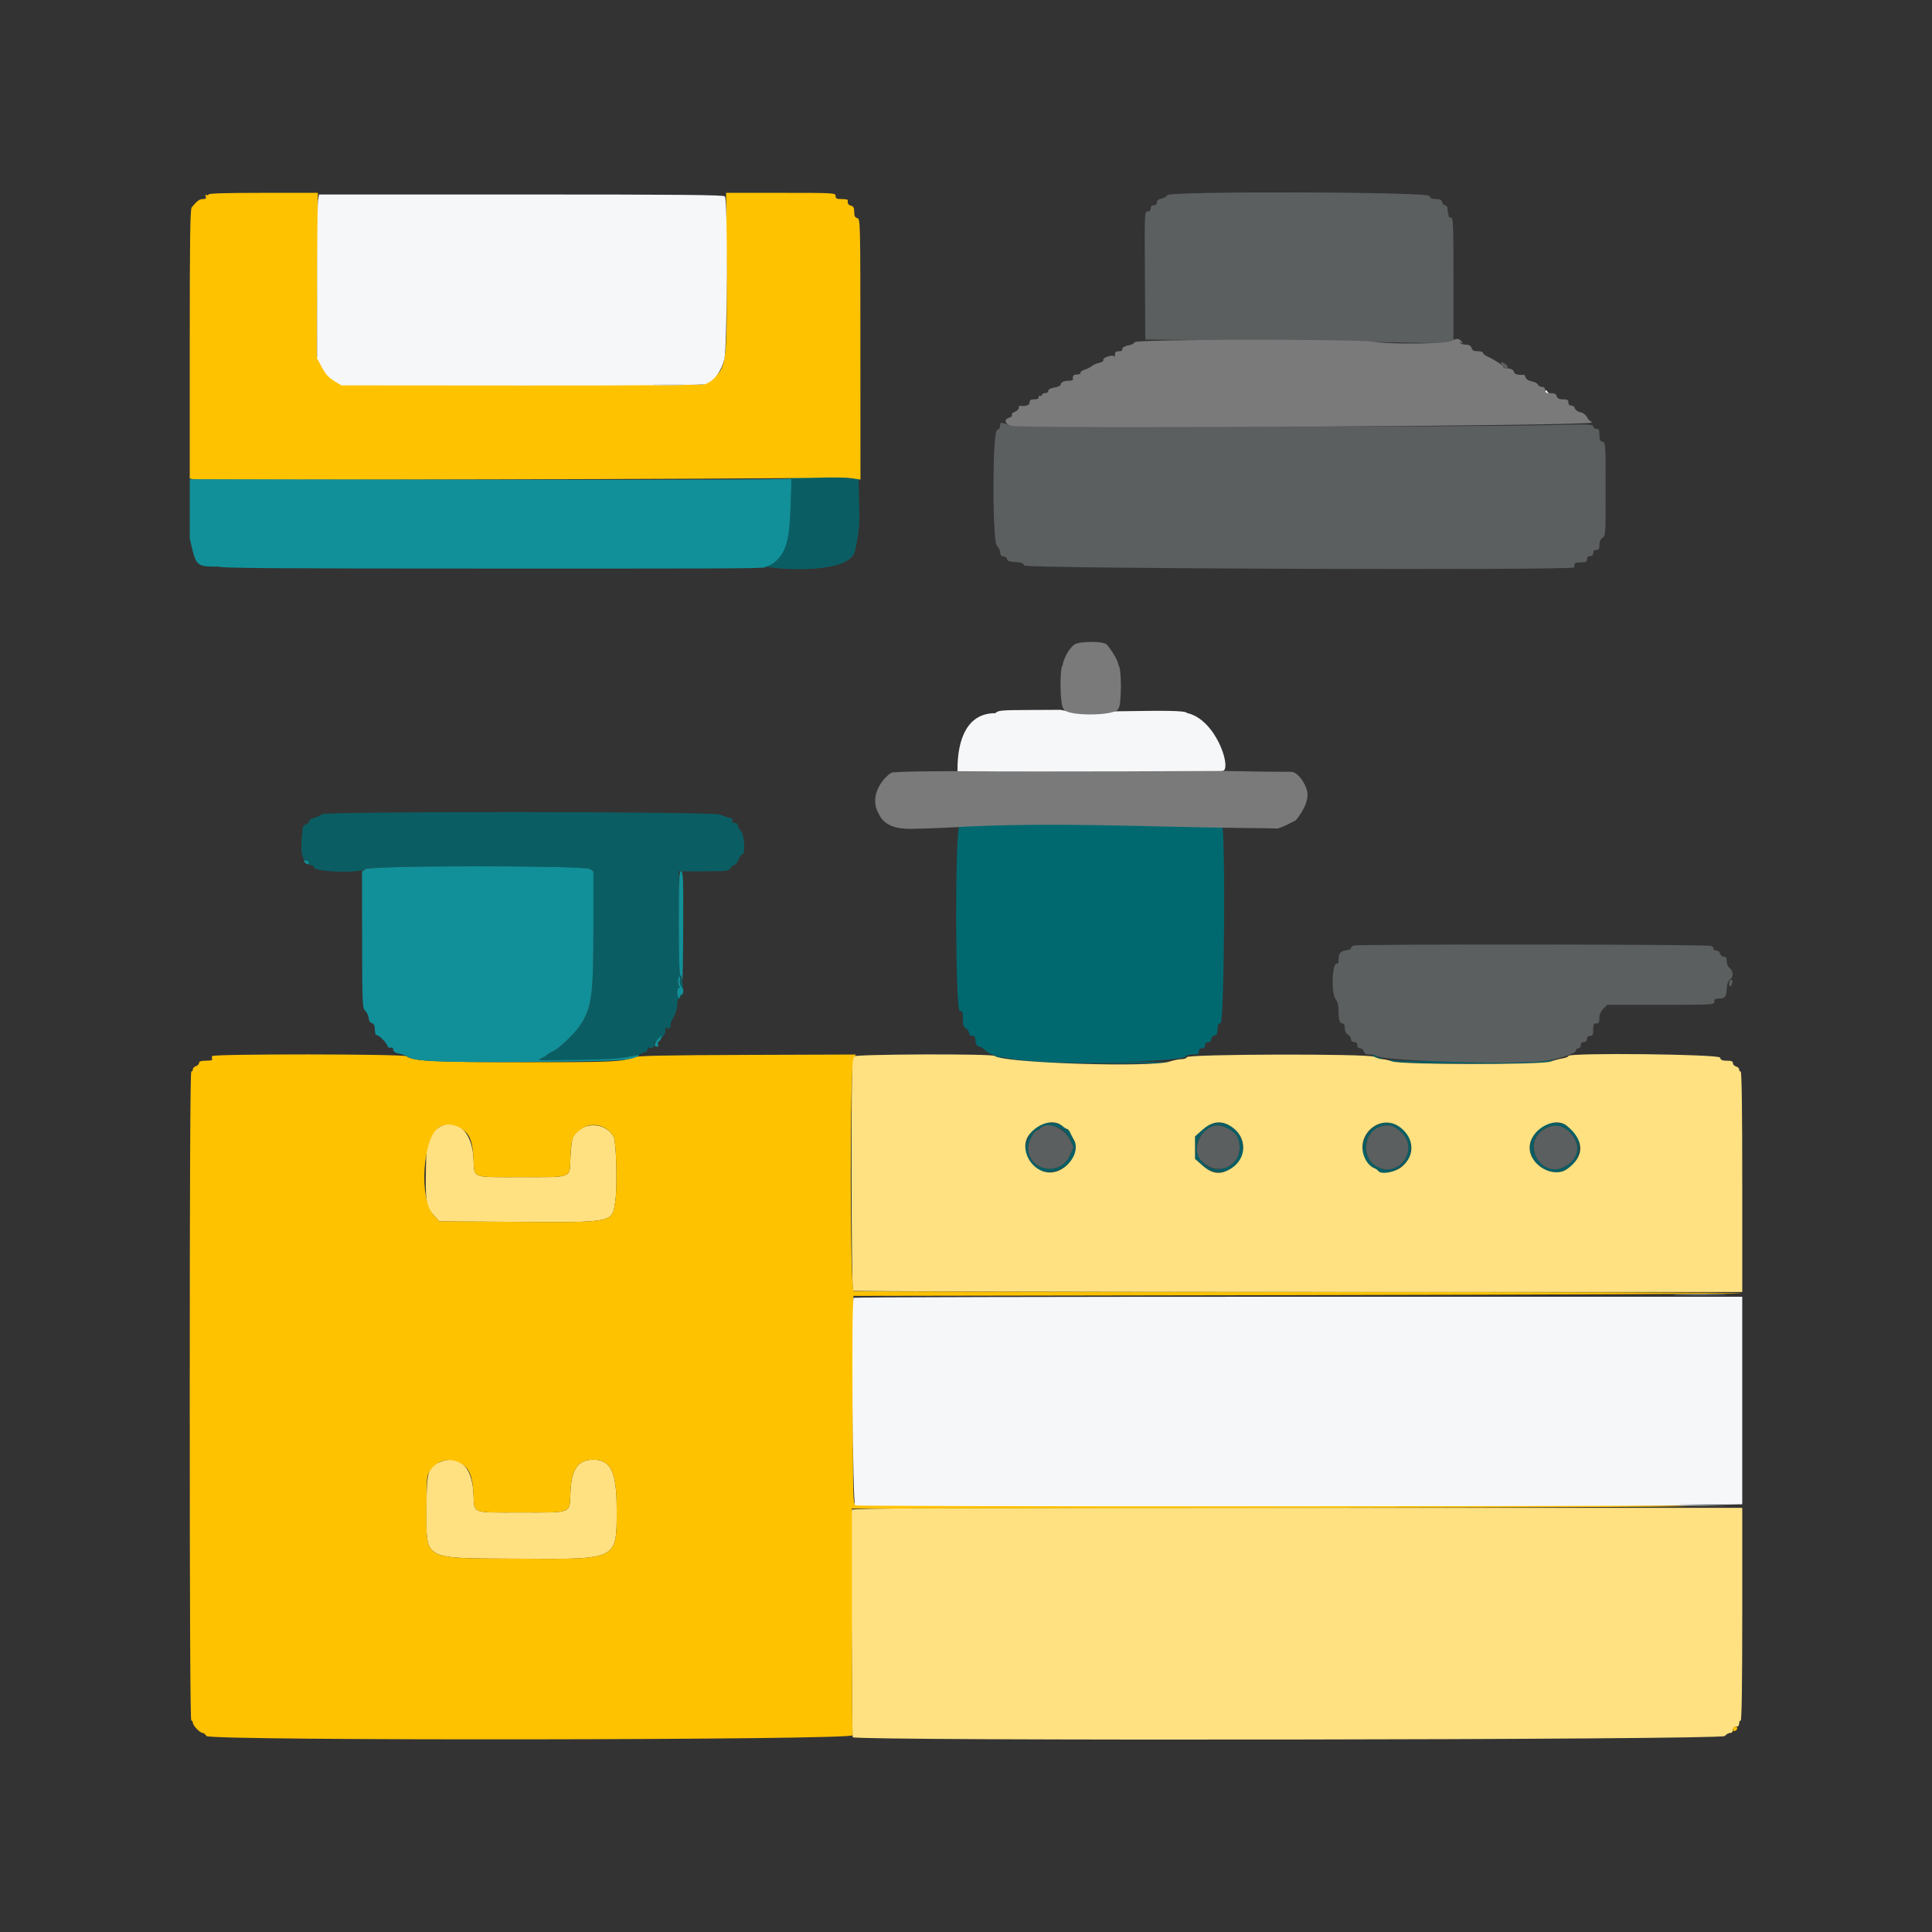
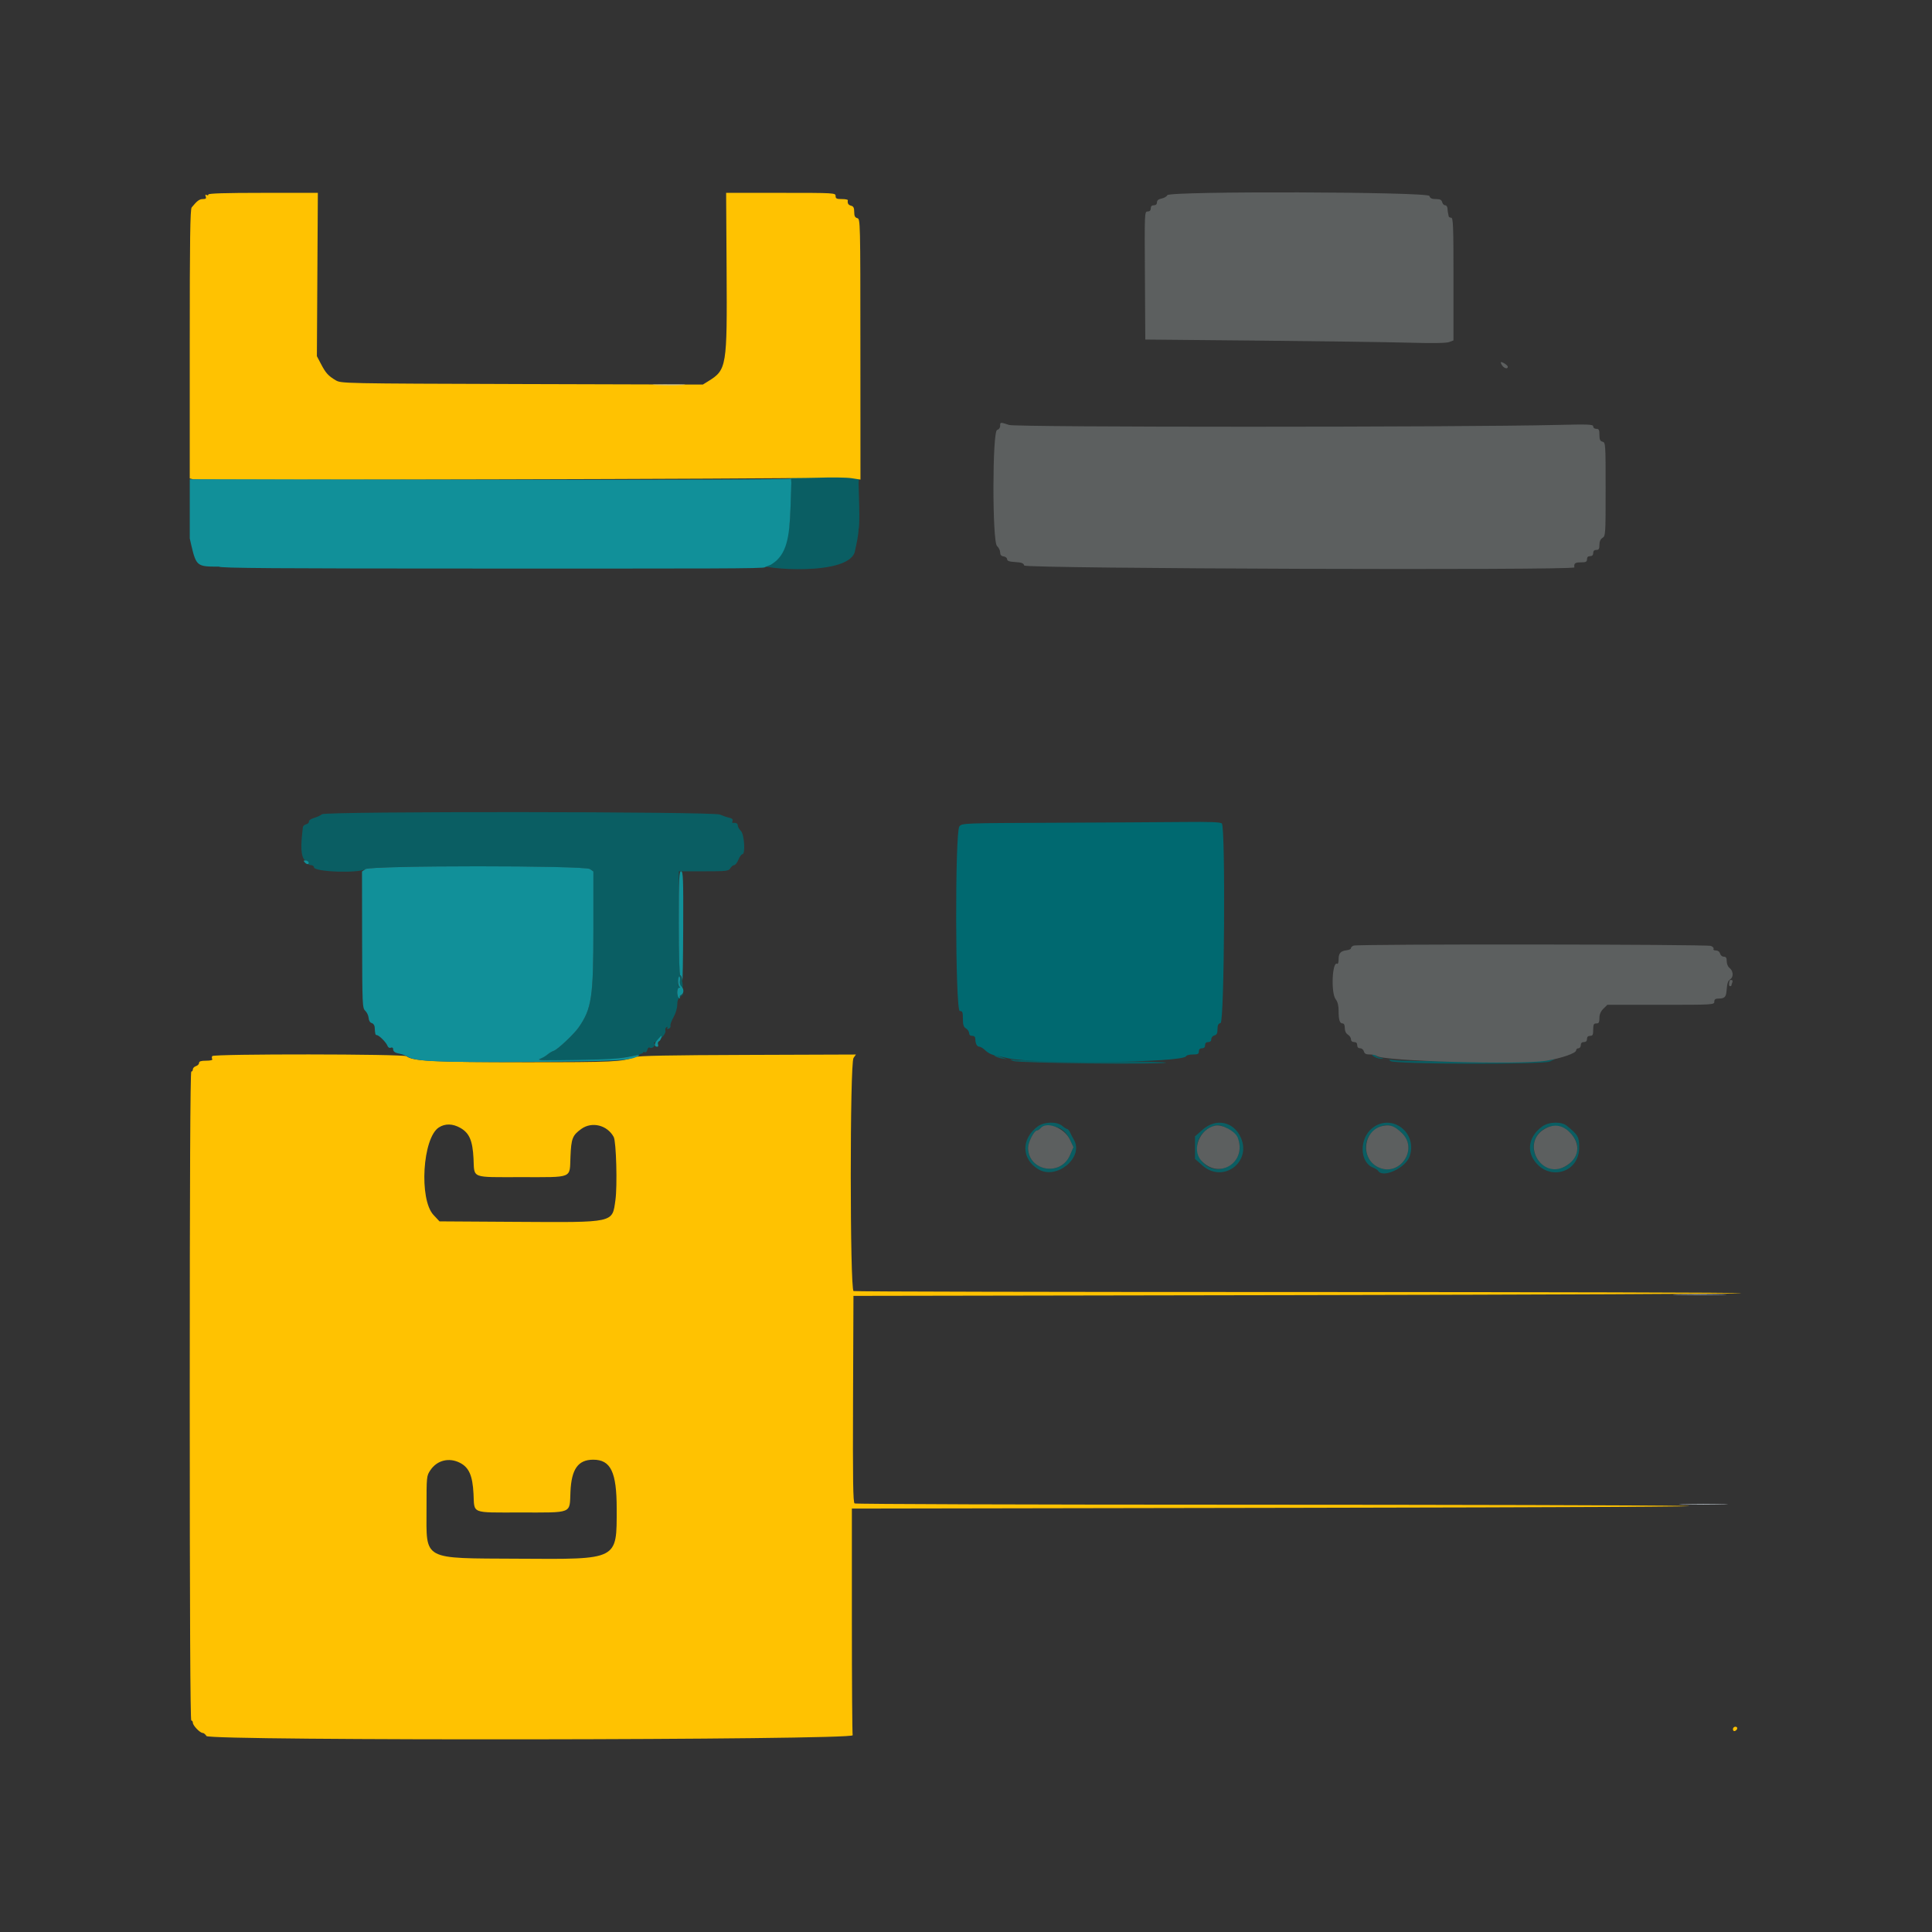
<svg xmlns="http://www.w3.org/2000/svg" width="56" height="56" viewBox="0 0 56 56" fill="none">
  <rect x="0" y="0" width="56" height="56" fill="#333333" stroke="none" />
  <g clip-path="url(#clip0_674_4539)">
    <path fill-rule="evenodd" clip-rule="evenodd" d="M23.178 13.536L22.937 13.536L22.914 14.704C22.885 15.58 22.79 15.819 22.362 16.09C22.293 16.133 22.248 16.186 22.261 16.207C22.274 16.228 22.232 16.258 22.169 16.274C22.105 16.29 21.963 16.318 21.973 16.348C22.023 16.499 24.696 16.722 24.786 15.946C24.83 15.753 24.886 15.488 24.886 15.337C24.906 15.31 24.914 15.002 24.904 14.654L24.887 14.021L24.904 13.536C24.692 13.479 23.372 13.482 23.178 13.536ZM9.332 23.601C9.301 23.631 9.201 23.679 9.109 23.706C9.016 23.733 8.948 23.779 8.955 23.811C8.962 23.842 8.926 23.878 8.876 23.892C8.826 23.905 8.782 23.943 8.779 23.978C8.776 24.012 8.766 24.106 8.757 24.186C8.704 24.649 8.748 24.92 8.881 24.954C8.932 24.968 8.961 25 8.944 25.027C8.927 25.055 8.953 25.075 9.007 25.075C9.058 25.075 9.1 25.103 9.1 25.138C9.1 25.276 10.429 25.319 10.605 25.186C10.741 25.083 16.953 25.087 17.1 25.19L17.2 25.26V26.896C17.2 28.905 17.152 29.23 16.775 29.777C16.643 29.97 16.159 30.425 16.052 30.458C16.003 30.473 15.922 30.521 15.872 30.564C15.823 30.608 15.722 30.665 15.647 30.691C15.468 30.753 17.153 30.762 17.695 30.701C18.217 30.642 18.64 30.556 18.64 30.509C18.64 30.487 18.662 30.483 18.688 30.499C18.714 30.516 18.747 30.487 18.761 30.435C18.774 30.383 18.801 30.351 18.821 30.363C18.89 30.406 18.994 30.333 18.967 30.261C18.946 30.207 18.959 30.197 19.017 30.219C19.06 30.235 19.084 30.232 19.071 30.211C19.058 30.19 19.079 30.135 19.117 30.088C19.155 30.041 19.173 30.033 19.157 30.07C19.141 30.107 19.169 30.091 19.219 30.034C19.269 29.977 19.3 29.903 19.287 29.87C19.274 29.836 19.289 29.794 19.319 29.775C19.354 29.753 19.362 29.76 19.342 29.793C19.321 29.826 19.335 29.834 19.383 29.816C19.422 29.801 19.445 29.763 19.434 29.733C19.422 29.703 19.462 29.592 19.521 29.487C19.583 29.378 19.63 29.223 19.63 29.126C19.63 29.002 19.657 28.936 19.731 28.882L19.832 28.807L19.731 28.855C19.638 28.899 19.63 28.892 19.63 28.767C19.63 28.645 19.667 28.609 19.773 28.624C19.817 28.63 19.759 28.296 19.713 28.277C19.692 28.269 19.675 27.586 19.675 26.759V25.255H20.395C21.065 25.255 21.118 25.249 21.17 25.165C21.201 25.115 21.252 25.075 21.283 25.075C21.313 25.075 21.368 25.004 21.404 24.917C21.441 24.831 21.491 24.76 21.518 24.76C21.611 24.76 21.575 24.185 21.475 24.085C21.425 24.035 21.385 23.965 21.385 23.927C21.385 23.867 21.332 23.84 21.24 23.854C21.223 23.857 21.219 23.829 21.233 23.794C21.25 23.749 21.217 23.72 21.13 23.7C21.06 23.685 20.942 23.644 20.867 23.61C20.677 23.522 9.42 23.513 9.332 23.601ZM19.711 28.45C19.705 28.524 19.686 28.585 19.668 28.585C19.644 28.585 19.646 28.42 19.672 28.326C19.691 28.257 19.719 28.346 19.711 28.45ZM28.836 30.609C28.86 30.633 28.95 30.665 29.036 30.679L29.192 30.704L29.012 30.635C28.8 30.554 28.777 30.55 28.836 30.609ZM39.849 30.637C39.918 30.675 40.009 30.696 40.051 30.685C40.107 30.671 40.101 30.664 40.029 30.66C39.975 30.657 39.918 30.635 39.902 30.61C39.887 30.585 39.84 30.566 39.798 30.567C39.748 30.568 39.764 30.591 39.849 30.637ZM29.372 30.754C29.535 30.816 33.579 30.861 33.795 30.804C33.875 30.783 33.009 30.764 31.789 30.758C30.608 30.753 29.551 30.739 29.44 30.726C29.25 30.705 29.246 30.706 29.372 30.754ZM40.307 30.757C40.458 30.85 44.718 30.86 44.922 30.769L45.077 30.699L44.897 30.733C44.673 30.776 40.749 30.776 40.442 30.733C40.254 30.707 40.232 30.711 40.307 30.757ZM30.079 32.65C29.592 33.01 29.604 33.601 30.104 33.896C30.63 34.206 31.42 33.546 31.129 33.04C31.093 32.978 31.043 32.882 31.018 32.826C30.993 32.77 30.954 32.725 30.933 32.725C30.911 32.725 30.847 32.684 30.79 32.635C30.637 32.503 30.269 32.511 30.079 32.65ZM34.861 32.742L34.637 32.939V33.265V33.591L34.861 33.788C35.441 34.299 36.275 33.697 35.971 32.986C35.767 32.511 35.252 32.398 34.861 32.742ZM39.786 32.691C39.39 32.994 39.404 33.694 39.808 33.848C39.867 33.871 39.929 33.911 39.946 33.937C40.084 34.161 40.748 33.852 40.862 33.51C41.089 32.829 40.345 32.263 39.786 32.691ZM44.697 32.656C44.352 32.91 44.252 33.283 44.444 33.596C44.847 34.252 45.77 34.022 45.773 33.265C45.775 32.956 45.743 32.9 45.419 32.634C45.257 32.501 44.893 32.511 44.697 32.656ZM35.663 32.757C36.039 32.992 36.019 33.569 35.627 33.792C34.896 34.206 34.308 33.161 35.022 32.716C35.247 32.576 35.388 32.585 35.663 32.757ZM40.634 32.842C41.131 33.318 40.555 34.135 39.939 33.828C39.535 33.627 39.467 33.059 39.813 32.782C40.108 32.545 40.343 32.562 40.634 32.842ZM30.757 32.725C30.853 32.782 30.947 32.895 31.012 33.033L31.113 33.251L31.013 33.485C30.742 34.114 29.8 33.943 29.8 33.265C29.8 33.11 29.974 32.771 30.053 32.77C30.081 32.77 30.129 32.739 30.16 32.702C30.241 32.604 30.574 32.617 30.757 32.725ZM45.498 32.819C45.767 33.087 45.795 33.354 45.585 33.625C45.274 34.026 44.694 33.949 44.502 33.481C44.25 32.866 45.028 32.349 45.498 32.819Z" fill="#006970" fill-opacity="0.8" />
-     <path fill-rule="evenodd" clip-rule="evenodd" d="M24.716 30.623C24.665 30.816 24.674 37.38 24.726 37.413C24.757 37.432 30.569 37.449 37.641 37.449L50.5 37.45V34.255C50.5 32.155 50.485 31.06 50.455 31.06C50.43 31.06 50.41 31.032 50.41 30.998C50.41 30.963 50.37 30.925 50.32 30.912C50.271 30.899 50.23 30.856 50.23 30.817C50.23 30.763 50.185 30.745 50.055 30.745C49.919 30.745 49.876 30.726 49.857 30.655C49.831 30.555 45.46 30.508 45.46 30.608C45.46 30.632 45.384 30.663 45.291 30.678C45.199 30.693 45.041 30.735 44.941 30.77C44.674 30.866 40.618 30.862 40.353 30.766C40.254 30.73 40.126 30.701 40.069 30.701C40.012 30.7 39.906 30.669 39.833 30.631C39.654 30.539 34.432 30.551 34.401 30.644C34.391 30.675 34.322 30.7 34.249 30.7C34.175 30.7 34.018 30.732 33.899 30.77C33.351 30.95 29.076 30.812 28.828 30.607C28.746 30.538 24.734 30.554 24.716 30.623ZM30.79 32.635C30.847 32.684 30.912 32.725 30.933 32.725C30.955 32.725 30.993 32.771 31.018 32.826C31.043 32.882 31.093 32.978 31.129 33.04C31.337 33.401 30.909 33.985 30.435 33.985C29.895 33.985 29.517 33.29 29.835 32.885C30.103 32.544 30.55 32.427 30.79 32.635ZM35.71 32.668C36.15 32.973 36.144 33.57 35.697 33.861C35.393 34.059 35.145 34.037 34.861 33.788L34.638 33.591V33.265V32.939L34.861 32.742C35.146 32.491 35.421 32.467 35.71 32.668ZM40.657 32.736C41.013 33.069 40.991 33.545 40.608 33.837C40.406 33.99 40.016 34.05 39.946 33.937C39.93 33.911 39.868 33.871 39.808 33.848C39.749 33.826 39.66 33.741 39.61 33.66C39.171 32.94 40.047 32.166 40.657 32.736ZM45.419 32.634C45.931 33.054 45.933 33.522 45.426 33.884C45.026 34.169 44.338 33.777 44.338 33.265C44.338 32.753 45.055 32.335 45.419 32.634ZM12.721 32.679C12.398 32.886 12.365 32.985 12.347 33.798C12.325 34.818 12.35 34.986 12.566 35.217L12.739 35.403L14.981 35.416C17.831 35.433 17.744 35.452 17.838 34.788C17.897 34.375 17.862 33.094 17.789 32.957C17.545 32.501 16.855 32.503 16.61 32.96C16.579 33.016 16.546 33.275 16.535 33.535C16.509 34.168 16.627 34.12 15.105 34.12C13.632 34.12 13.755 34.168 13.725 33.58C13.685 32.786 13.214 32.363 12.721 32.679ZM12.745 42.381C12.401 42.525 12.363 42.66 12.363 43.727C12.363 45.25 12.203 45.163 15.029 45.18C17.938 45.199 17.875 45.231 17.875 43.727C17.875 42.668 17.703 42.31 17.195 42.31C16.757 42.31 16.564 42.581 16.535 43.239C16.506 43.888 16.625 43.84 15.065 43.84C13.638 43.84 13.754 43.887 13.725 43.3C13.685 42.503 13.305 42.146 12.745 42.381ZM24.69 43.762C24.667 43.823 24.692 50.258 24.716 50.354C24.744 50.466 49.897 50.433 49.993 50.32C50.035 50.27 50.106 50.23 50.15 50.23C50.2 50.23 50.23 50.196 50.23 50.14C50.23 50.08 50.26 50.05 50.32 50.05C50.38 50.05 50.41 50.02 50.41 49.96C50.41 49.91 50.43 49.87 50.455 49.87C50.485 49.87 50.5 48.812 50.5 46.788V43.705H37.606C27.212 43.705 24.708 43.716 24.69 43.762Z" fill="#FFE182" />
    <path fill-rule="evenodd" clip-rule="evenodd" d="M6.04 5.638C6.04 5.664 6.016 5.671 5.987 5.653C5.952 5.631 5.944 5.645 5.963 5.695C5.985 5.752 5.966 5.77 5.881 5.77C5.78 5.77 5.715 5.818 5.556 6.012C5.512 6.066 5.5 6.926 5.5 9.975V13.868L5.601 13.893C5.733 13.925 22.758 13.882 23.704 13.847C24.102 13.833 24.542 13.839 24.684 13.861L24.941 13.901L24.939 10.124C24.938 6.398 24.937 6.346 24.849 6.323C24.782 6.305 24.76 6.261 24.76 6.143C24.76 6.024 24.738 5.981 24.67 5.963C24.588 5.941 24.56 5.895 24.575 5.804C24.578 5.785 24.499 5.77 24.4 5.77C24.25 5.77 24.22 5.755 24.22 5.68C24.22 5.592 24.19 5.59 22.634 5.59H21.047L21.061 7.834C21.078 10.633 21.064 10.717 20.532 11.048L20.372 11.147L15.13 11.132C9.92 11.116 9.886 11.115 9.73 11.022C9.515 10.895 9.441 10.813 9.304 10.55L9.185 10.324L9.199 7.957L9.213 5.59H7.626C6.54 5.59 6.04 5.605 6.04 5.638ZM6.152 30.611C6.137 30.635 6.137 30.675 6.152 30.7C6.169 30.727 6.1 30.745 5.975 30.745C5.827 30.745 5.77 30.763 5.77 30.809C5.77 30.845 5.729 30.887 5.68 30.902C5.63 30.918 5.59 30.96 5.59 30.995C5.59 31.031 5.57 31.06 5.545 31.06C5.515 31.06 5.5 34.225 5.5 40.465C5.5 46.705 5.515 49.87 5.545 49.87C5.57 49.87 5.59 49.899 5.59 49.935C5.59 50.014 5.797 50.23 5.874 50.23C5.904 50.23 5.954 50.27 5.985 50.32C6.074 50.462 24.751 50.44 24.715 50.297C24.703 50.248 24.692 48.749 24.692 46.967V43.727L37.608 43.705C45.642 43.691 49.868 43.67 48.79 43.649C47.837 43.63 42.056 43.615 35.943 43.614C29.829 43.614 24.802 43.597 24.771 43.578C24.726 43.549 24.717 42.914 24.726 40.552L24.738 37.562L37.593 37.54C44.663 37.528 50.463 37.502 50.481 37.484C50.5 37.465 44.732 37.45 37.664 37.45C30.596 37.45 24.78 37.438 24.741 37.422C24.634 37.381 24.632 30.819 24.74 30.665L24.809 30.566L21.668 30.577C19.402 30.584 18.49 30.602 18.392 30.64C18.039 30.778 17.782 30.79 15.208 30.789C12.569 30.788 11.955 30.757 11.784 30.616C11.704 30.549 6.193 30.544 6.152 30.611ZM13.34 32.691C13.604 32.839 13.699 33.059 13.725 33.58C13.754 34.168 13.632 34.12 15.104 34.12C16.627 34.12 16.509 34.168 16.535 33.535C16.557 32.998 16.591 32.91 16.849 32.723C17.158 32.5 17.603 32.611 17.789 32.957C17.862 33.094 17.897 34.375 17.838 34.788C17.744 35.452 17.83 35.433 14.98 35.416L12.739 35.402L12.566 35.217C12.14 34.761 12.249 32.981 12.721 32.679C12.902 32.563 13.12 32.567 13.34 32.691ZM13.331 42.4C13.595 42.535 13.698 42.771 13.725 43.3C13.754 43.887 13.638 43.84 15.065 43.84C16.624 43.84 16.506 43.888 16.535 43.239C16.564 42.581 16.756 42.31 17.195 42.31C17.703 42.31 17.875 42.668 17.875 43.727C17.875 45.231 17.938 45.198 15.029 45.18C12.202 45.163 12.363 45.25 12.363 43.727C12.363 42.794 12.364 42.78 12.475 42.614C12.668 42.326 13.015 42.239 13.331 42.4ZM50.23 50.121C50.23 50.16 50.254 50.184 50.283 50.175C50.367 50.147 50.381 50.05 50.301 50.05C50.262 50.05 50.23 50.082 50.23 50.121Z" fill="#FFC201" />
    <path fill-rule="evenodd" clip-rule="evenodd" d="M33.833 5.658C33.819 5.696 33.746 5.739 33.671 5.754C33.578 5.773 33.535 5.808 33.535 5.866C33.535 5.92 33.503 5.95 33.445 5.95C33.385 5.95 33.355 5.98 33.355 6.04C33.355 6.1 33.325 6.13 33.265 6.13C33.175 6.13 33.174 6.153 33.186 7.986L33.197 9.842L36.505 9.873C38.324 9.89 40.278 9.917 40.847 9.933C41.531 9.952 41.925 9.946 42.006 9.914L42.13 9.867V8.089C42.13 6.537 42.121 6.31 42.062 6.31C42.025 6.31 41.992 6.29 41.989 6.265C41.986 6.24 41.979 6.2 41.972 6.175C41.966 6.15 41.959 6.089 41.956 6.04C41.953 5.99 41.922 5.95 41.888 5.95C41.853 5.95 41.815 5.909 41.802 5.86C41.784 5.791 41.74 5.77 41.62 5.77C41.501 5.77 41.454 5.748 41.432 5.68C41.394 5.557 33.88 5.535 33.833 5.658ZM43.535 10.585C43.593 10.678 43.705 10.708 43.705 10.632C43.705 10.591 43.564 10.495 43.505 10.495C43.491 10.495 43.505 10.535 43.535 10.585ZM28.99 12.344C28.99 12.4 28.954 12.448 28.902 12.461C28.762 12.498 28.759 15.7 28.899 15.826C28.949 15.872 28.99 15.955 28.99 16.011C28.99 16.083 29.02 16.118 29.091 16.128C29.147 16.136 29.192 16.173 29.192 16.21C29.192 16.259 29.255 16.281 29.426 16.291C29.612 16.302 29.666 16.323 29.688 16.392C29.717 16.483 45.649 16.537 45.635 16.446C45.616 16.33 45.654 16.3 45.82 16.3C45.97 16.3 46 16.285 46 16.21C46 16.15 46.03 16.12 46.09 16.12C46.15 16.12 46.18 16.09 46.18 16.03C46.18 15.97 46.21 15.94 46.27 15.94C46.342 15.94 46.36 15.91 46.36 15.793C46.36 15.695 46.39 15.628 46.45 15.59C46.537 15.536 46.54 15.485 46.54 14.18C46.54 12.864 46.538 12.826 46.45 12.803C46.38 12.784 46.36 12.742 46.36 12.605C46.36 12.46 46.345 12.43 46.27 12.43C46.219 12.43 46.18 12.4 46.18 12.361C46.18 12.3 46.056 12.295 45.134 12.317C42.279 12.386 29.465 12.387 29.252 12.318C28.986 12.232 28.99 12.232 28.99 12.344ZM39.235 27.409C39.19 27.427 39.156 27.46 39.158 27.484C39.161 27.508 39.106 27.534 39.038 27.543C38.859 27.564 38.8 27.629 38.8 27.806C38.8 27.891 38.783 27.95 38.761 27.936C38.614 27.845 38.573 28.783 38.716 28.965C38.773 29.037 38.8 29.145 38.8 29.297C38.8 29.564 38.832 29.665 38.917 29.665C38.957 29.665 38.98 29.714 38.98 29.8C38.98 29.885 39.013 29.954 39.07 29.99C39.12 30.021 39.16 30.082 39.16 30.126C39.16 30.175 39.194 30.205 39.25 30.205C39.31 30.205 39.34 30.235 39.34 30.295C39.34 30.353 39.37 30.385 39.425 30.385C39.472 30.385 39.52 30.425 39.533 30.475C39.551 30.543 39.594 30.565 39.709 30.565C39.793 30.565 39.881 30.584 39.905 30.606C40.062 30.758 44.047 30.871 44.82 30.746C45.258 30.675 45.685 30.527 45.685 30.446C45.685 30.413 45.715 30.385 45.752 30.385C45.79 30.385 45.82 30.345 45.82 30.295C45.82 30.235 45.85 30.205 45.91 30.205C45.97 30.205 46 30.175 46 30.115C46 30.055 46.03 30.025 46.09 30.025C46.165 30.025 46.18 29.995 46.18 29.845C46.18 29.695 46.195 29.665 46.27 29.665C46.343 29.665 46.36 29.635 46.36 29.509C46.36 29.403 46.396 29.318 46.474 29.239L46.589 29.125H48.139C49.66 29.125 49.69 29.123 49.69 29.035C49.69 28.967 49.72 28.945 49.814 28.944C49.981 28.943 50.027 28.902 50.042 28.742C50.066 28.481 50.08 28.437 50.158 28.38C50.254 28.31 50.238 28.136 50.129 28.054C50.085 28.021 50.05 27.936 50.05 27.862C50.05 27.763 50.029 27.73 49.965 27.73C49.918 27.73 49.87 27.69 49.857 27.64C49.843 27.585 49.795 27.55 49.737 27.55C49.683 27.55 49.652 27.53 49.668 27.505C49.683 27.48 49.649 27.44 49.592 27.418C49.469 27.369 39.36 27.36 39.235 27.409ZM50.136 28.416C50.108 28.509 50.111 28.585 50.144 28.585C50.167 28.585 50.185 28.576 50.185 28.566C50.185 28.556 50.197 28.515 50.212 28.476C50.227 28.437 50.217 28.405 50.19 28.405C50.162 28.405 50.138 28.41 50.136 28.416ZM35.224 32.627C34.777 32.721 34.534 33.315 34.813 33.632C35.321 34.209 36.151 33.698 35.877 32.977C35.805 32.789 35.424 32.584 35.224 32.627ZM40.093 32.633C39.519 32.745 39.413 33.565 39.939 33.828C40.555 34.135 41.131 33.318 40.634 32.842C40.423 32.639 40.302 32.593 40.093 32.633ZM30.16 32.702C30.129 32.739 30.081 32.77 30.053 32.77C29.974 32.771 29.8 33.11 29.8 33.265C29.8 33.943 30.742 34.114 31.013 33.485L31.114 33.251L31.012 33.033C30.851 32.691 30.336 32.491 30.16 32.702ZM44.736 32.746C44.094 33.167 44.68 34.178 45.355 33.814C45.779 33.586 45.84 33.161 45.498 32.819C45.273 32.593 45.008 32.568 44.736 32.746Z" fill="#5C5F5F" />
-     <path fill-rule="evenodd" clip-rule="evenodd" d="M9.219 5.806C9.204 5.899 9.191 6.967 9.191 8.18L9.19 10.385L9.308 10.606C9.446 10.865 9.516 10.942 9.734 11.073L9.895 11.17L15.111 11.174C18.439 11.177 20.37 11.163 20.444 11.135C20.705 11.034 20.909 10.765 20.996 10.407C21.083 10.047 21.097 5.825 21.012 5.693C20.983 5.649 19.753 5.637 15.111 5.637H9.247L9.219 5.806ZM44.785 11.374C44.785 11.412 44.818 11.442 44.858 11.442C44.918 11.442 44.921 11.43 44.875 11.374C44.845 11.337 44.812 11.307 44.802 11.307C44.793 11.307 44.785 11.337 44.785 11.374ZM28.851 20.672C28.068 20.667 27.744 21.371 27.753 22.35L27.955 22.409C28.232 22.49 35.315 22.425 35.463 22.341C35.685 22.214 35.232 20.843 34.404 20.667C34.363 20.511 31.17 20.709 30.744 20.575L29.841 20.579C29.008 20.583 28.932 20.59 28.851 20.672ZM24.745 37.617C24.672 37.691 24.712 43.606 24.787 43.635C24.883 43.672 46.681 43.669 48.806 43.632L50.5 43.602V40.595V37.587H37.638C30.564 37.587 24.762 37.6 24.745 37.617Z" fill="#F6F7F9" />
    <path fill-rule="evenodd" clip-rule="evenodd" d="M30.565 23.848C27.898 23.859 27.887 23.859 27.808 23.954C27.677 24.113 27.688 29.305 27.82 29.305C27.898 29.305 27.91 29.335 27.91 29.529C27.91 29.705 27.929 29.766 28 29.81C28.049 29.841 28.09 29.902 28.09 29.945C28.09 29.995 28.124 30.025 28.18 30.025C28.238 30.025 28.27 30.055 28.27 30.111C28.27 30.246 28.318 30.34 28.389 30.34C28.425 30.34 28.502 30.388 28.561 30.447C28.619 30.505 28.725 30.565 28.795 30.579C28.865 30.594 29.051 30.635 29.208 30.672C29.989 30.853 34.317 30.804 34.381 30.613C34.39 30.587 34.477 30.565 34.573 30.565C34.72 30.565 34.75 30.549 34.75 30.475C34.75 30.415 34.78 30.385 34.84 30.385C34.9 30.385 34.93 30.355 34.93 30.295C34.93 30.235 34.96 30.205 35.02 30.205C35.078 30.205 35.11 30.175 35.11 30.12C35.11 30.073 35.15 30.025 35.2 30.012C35.268 29.994 35.29 29.95 35.29 29.832C35.29 29.713 35.312 29.67 35.38 29.652C35.49 29.623 35.525 23.978 35.416 23.869C35.376 23.829 35.079 23.818 34.302 23.826C33.719 23.832 32.037 23.841 30.565 23.848Z" fill="#006970" />
    <path fill-rule="evenodd" clip-rule="evenodd" d="M22.93 13.872C22.839 13.9 19.666 13.911 14.143 13.904L5.5 13.892V14.845C5.5 15.467 5.404 15.203 5.547 15.813C5.69 16.424 5.728 16.424 6.35 16.424C6.354 16.468 7.954 16.48 14.188 16.48C20.441 16.48 22.194 16.485 22.169 16.441C22.375 16.348 22.292 16.401 22.375 16.348C22.802 16.078 22.885 15.579 22.914 14.704L22.937 13.986C22.937 13.727 22.931 14.188 22.93 13.872ZM8.839 25.003C8.871 25.037 8.913 25.056 8.932 25.044C8.983 25.013 8.924 24.94 8.848 24.94C8.793 24.94 8.792 24.951 8.839 25.003ZM10.594 25.191L10.493 25.261L10.496 27.239C10.5 29.135 10.504 29.219 10.587 29.297C10.635 29.342 10.679 29.436 10.685 29.506C10.691 29.584 10.726 29.642 10.775 29.654C10.819 29.666 10.857 29.718 10.86 29.771C10.871 29.973 10.879 30.002 10.922 30.003C10.986 30.005 11.193 30.212 11.23 30.311C11.248 30.361 11.287 30.384 11.328 30.368C11.368 30.353 11.395 30.368 11.395 30.406C11.395 30.483 11.449 30.519 11.602 30.547C11.666 30.559 11.762 30.595 11.815 30.629C12.04 30.769 12.72 30.798 15.377 30.779C17.891 30.761 18.284 30.74 18.482 30.616C18.563 30.565 18.559 30.562 18.437 30.588C17.988 30.687 17.738 30.706 16.682 30.724C15.789 30.739 15.544 30.732 15.647 30.694C15.722 30.666 15.823 30.608 15.872 30.564C15.922 30.521 16.003 30.473 16.052 30.458C16.159 30.425 16.643 29.97 16.775 29.777C17.152 29.23 17.2 28.905 17.2 26.896V25.26L17.1 25.19C16.947 25.083 10.747 25.084 10.594 25.191ZM19.675 26.762C19.675 27.669 19.692 28.27 19.717 28.27C19.74 28.27 19.767 28.336 19.777 28.416C19.787 28.497 19.799 27.818 19.803 26.909C19.809 25.465 19.801 25.255 19.742 25.255C19.684 25.255 19.675 25.452 19.675 26.762ZM19.671 28.326C19.641 28.415 19.654 28.57 19.692 28.595C19.727 28.619 19.726 28.629 19.686 28.629C19.615 28.63 19.611 28.883 19.682 28.927C19.712 28.945 19.722 28.939 19.705 28.912C19.689 28.886 19.706 28.853 19.743 28.838C19.827 28.806 19.83 28.658 19.749 28.59C19.714 28.561 19.697 28.491 19.709 28.427C19.725 28.342 19.694 28.258 19.671 28.326ZM19.056 30.142C18.958 30.254 18.956 30.34 19.052 30.34C19.078 30.34 19.087 30.309 19.073 30.271C19.058 30.233 19.073 30.191 19.106 30.179C19.147 30.163 19.2 30.017 19.161 30.026C19.159 30.026 19.112 30.078 19.056 30.142Z" fill="#119099" />
-     <path fill-rule="evenodd" clip-rule="evenodd" d="M32.892 9.918C32.862 9.96 32.787 10.001 32.725 10.008C32.599 10.024 32.499 10.095 32.53 10.146C32.541 10.165 32.499 10.18 32.435 10.18C32.347 10.18 32.319 10.204 32.317 10.281C32.315 10.337 32.304 10.36 32.293 10.333C32.264 10.263 31.953 10.365 31.98 10.436C31.992 10.467 31.94 10.502 31.856 10.52C31.777 10.536 31.679 10.579 31.639 10.615C31.598 10.651 31.507 10.696 31.436 10.716C31.366 10.736 31.313 10.776 31.319 10.804C31.325 10.832 31.28 10.855 31.218 10.855C31.117 10.855 31.083 10.897 31.1 11.001C31.103 11.02 31.056 11.035 30.996 11.035C30.845 11.035 30.745 11.079 30.745 11.146C30.745 11.178 30.665 11.216 30.565 11.232C30.449 11.251 30.385 11.285 30.385 11.328C30.385 11.365 30.345 11.395 30.295 11.395C30.246 11.395 30.205 11.415 30.205 11.44C30.205 11.465 30.18 11.48 30.149 11.474C30.118 11.467 30.098 11.488 30.104 11.519C30.111 11.554 30.064 11.575 29.98 11.575C29.875 11.575 29.845 11.595 29.845 11.665C29.845 11.747 29.729 11.786 29.564 11.76C29.545 11.757 29.53 11.786 29.53 11.824C29.53 11.861 29.478 11.912 29.415 11.936C29.351 11.96 29.313 12.001 29.329 12.028C29.346 12.054 29.319 12.087 29.269 12.1C29.095 12.145 29.116 12.289 29.305 12.34C29.661 12.436 46.135 12.346 46.135 12.248C46.135 12.224 46.118 12.205 46.098 12.205C46.077 12.205 46.033 12.153 45.999 12.089C45.962 12.021 45.883 11.963 45.805 11.948C45.729 11.933 45.664 11.886 45.651 11.838C45.639 11.792 45.592 11.755 45.545 11.755C45.49 11.755 45.46 11.723 45.46 11.665C45.46 11.592 45.43 11.575 45.306 11.575C45.191 11.575 45.144 11.552 45.123 11.485C45.101 11.418 45.055 11.395 44.94 11.395C44.815 11.395 44.785 11.377 44.785 11.305C44.785 11.245 44.755 11.215 44.694 11.215C44.644 11.215 44.591 11.185 44.577 11.149C44.563 11.112 44.483 11.07 44.4 11.054C44.308 11.037 44.238 10.992 44.221 10.941C44.207 10.895 44.181 10.859 44.164 10.861C44.028 10.88 43.885 10.845 43.885 10.792C43.885 10.723 43.791 10.675 43.657 10.675C43.609 10.675 43.57 10.657 43.57 10.634C43.57 10.591 43.316 10.423 43.109 10.33C43.041 10.299 42.985 10.253 42.985 10.227C42.985 10.201 42.917 10.18 42.833 10.18C42.719 10.18 42.675 10.158 42.657 10.09C42.644 10.039 42.593 9.997 42.539 9.994C42.386 9.985 42.364 9.979 42.325 9.936C42.303 9.912 42.315 9.911 42.355 9.934C42.413 9.967 42.414 9.962 42.361 9.896C42.285 9.802 42.223 9.801 42.057 9.887C41.902 9.968 40.339 9.984 39.844 9.91C39.255 9.822 32.955 9.83 32.892 9.918ZM31.139 18.685C30.937 18.838 30.812 19.161 30.802 19.285C30.705 19.345 30.728 20.53 30.826 20.53C30.812 20.768 32.369 20.768 32.42 20.534C32.511 20.454 32.516 19.352 32.42 19.285C32.42 19.161 32.21 18.833 32.083 18.685C31.99 18.576 31.272 18.584 31.139 18.685ZM25.826 22.402C25.711 22.489 25.651 22.542 25.563 22.663C25.187 23.179 25.468 23.58 25.468 23.58C25.468 23.58 25.59 23.982 26.196 24.014C26.244 24.044 27.322 23.998 27.599 23.982C30.497 23.812 33.382 23.978 36.179 24.001C36.569 24.004 36.945 24.01 37.015 24.014C37.111 24.02 37.561 23.775 37.561 23.775C37.561 23.775 37.901 23.387 37.9 23.035C37.899 22.796 37.643 22.375 37.424 22.371C36.839 22.375 35.47 22.346 35.47 22.346C35.47 22.346 30.411 22.375 27.759 22.353C27.574 22.353 25.869 22.353 25.826 22.402ZM48.754 43.649C49.068 43.656 49.594 43.656 49.924 43.649C50.253 43.641 49.996 43.635 49.353 43.635C48.709 43.635 48.44 43.641 48.754 43.649Z" fill="#7A7A7A" />
    <path fill-rule="evenodd" clip-rule="evenodd" d="M19.013 11.159C19.231 11.167 19.575 11.167 19.778 11.159C19.981 11.15 19.803 11.143 19.382 11.144C18.961 11.144 18.795 11.15 19.013 11.159ZM48.646 37.529C49 37.536 49.567 37.536 49.906 37.529C50.245 37.521 49.955 37.515 49.262 37.515C48.569 37.515 48.292 37.521 48.646 37.529ZM48.801 43.604C49.116 43.611 49.633 43.611 49.948 43.604C50.264 43.596 50.006 43.59 49.375 43.59C48.743 43.59 48.485 43.596 48.801 43.604Z" fill="#BCC4CC" />
  </g>
  <defs>
    <clipPath id="clip0_674_4539">
      <rect width="45" height="45" fill="white" transform="translate(5.5 5.5)" />
    </clipPath>
  </defs>
</svg>